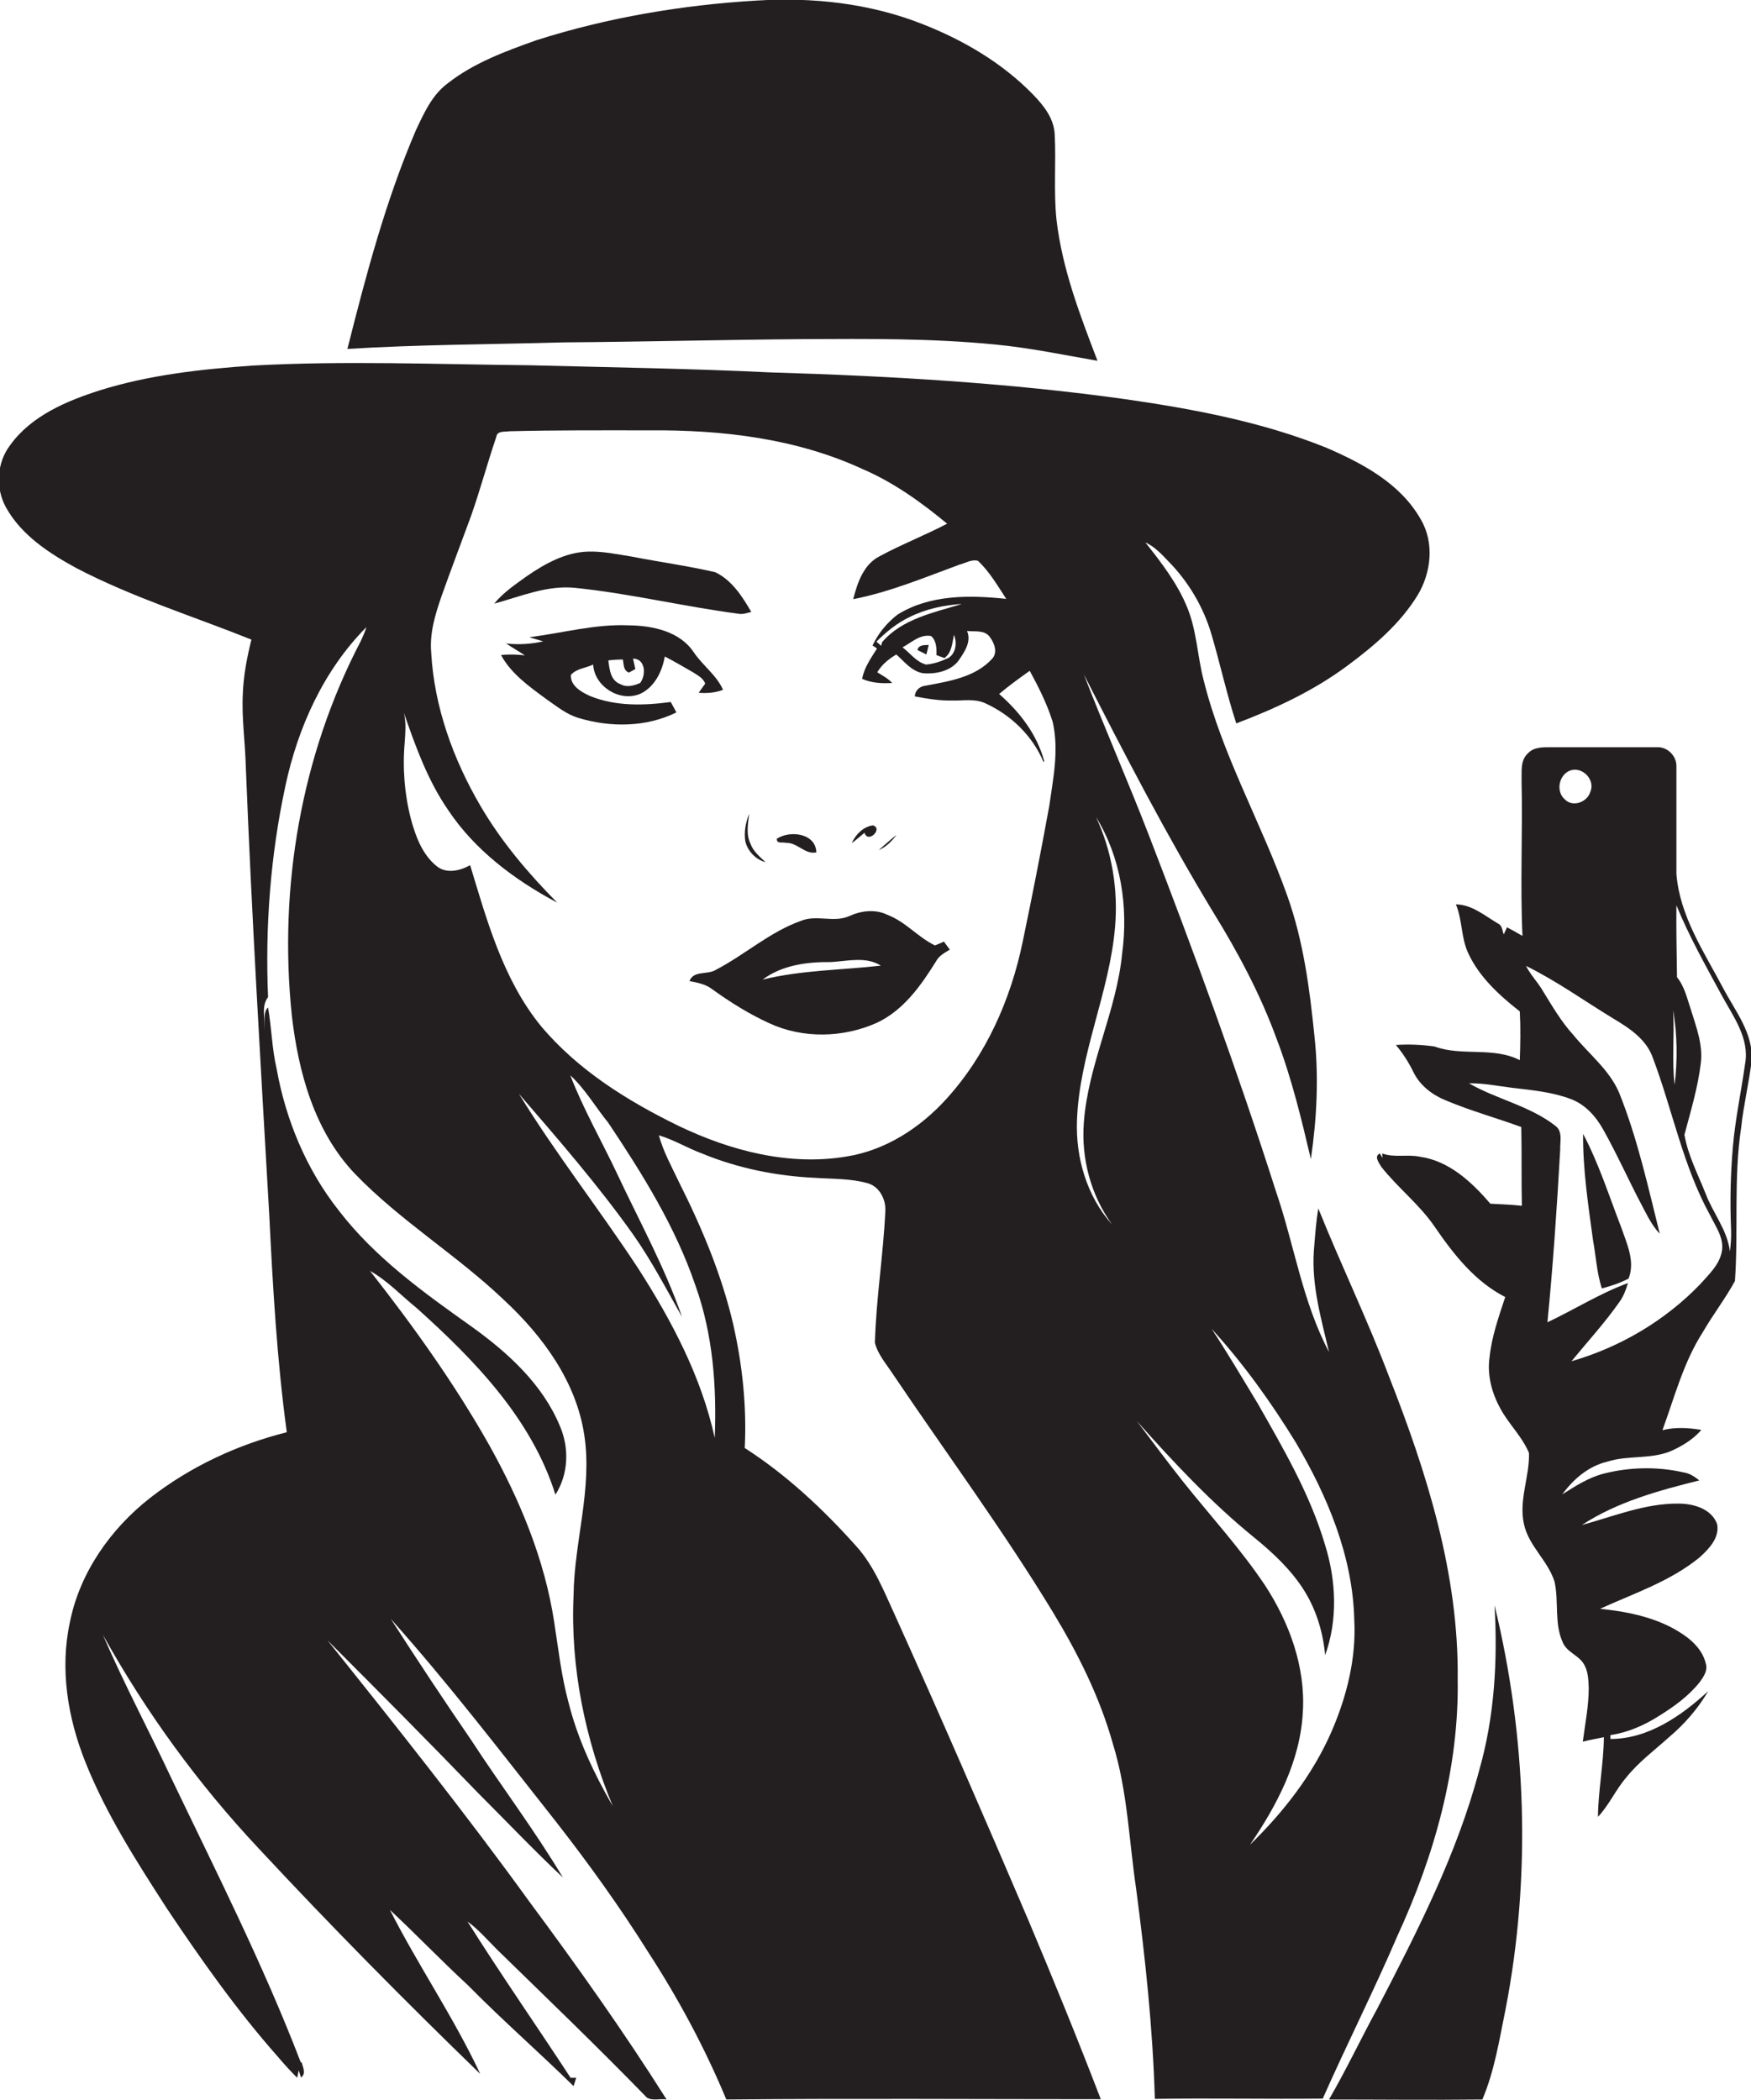
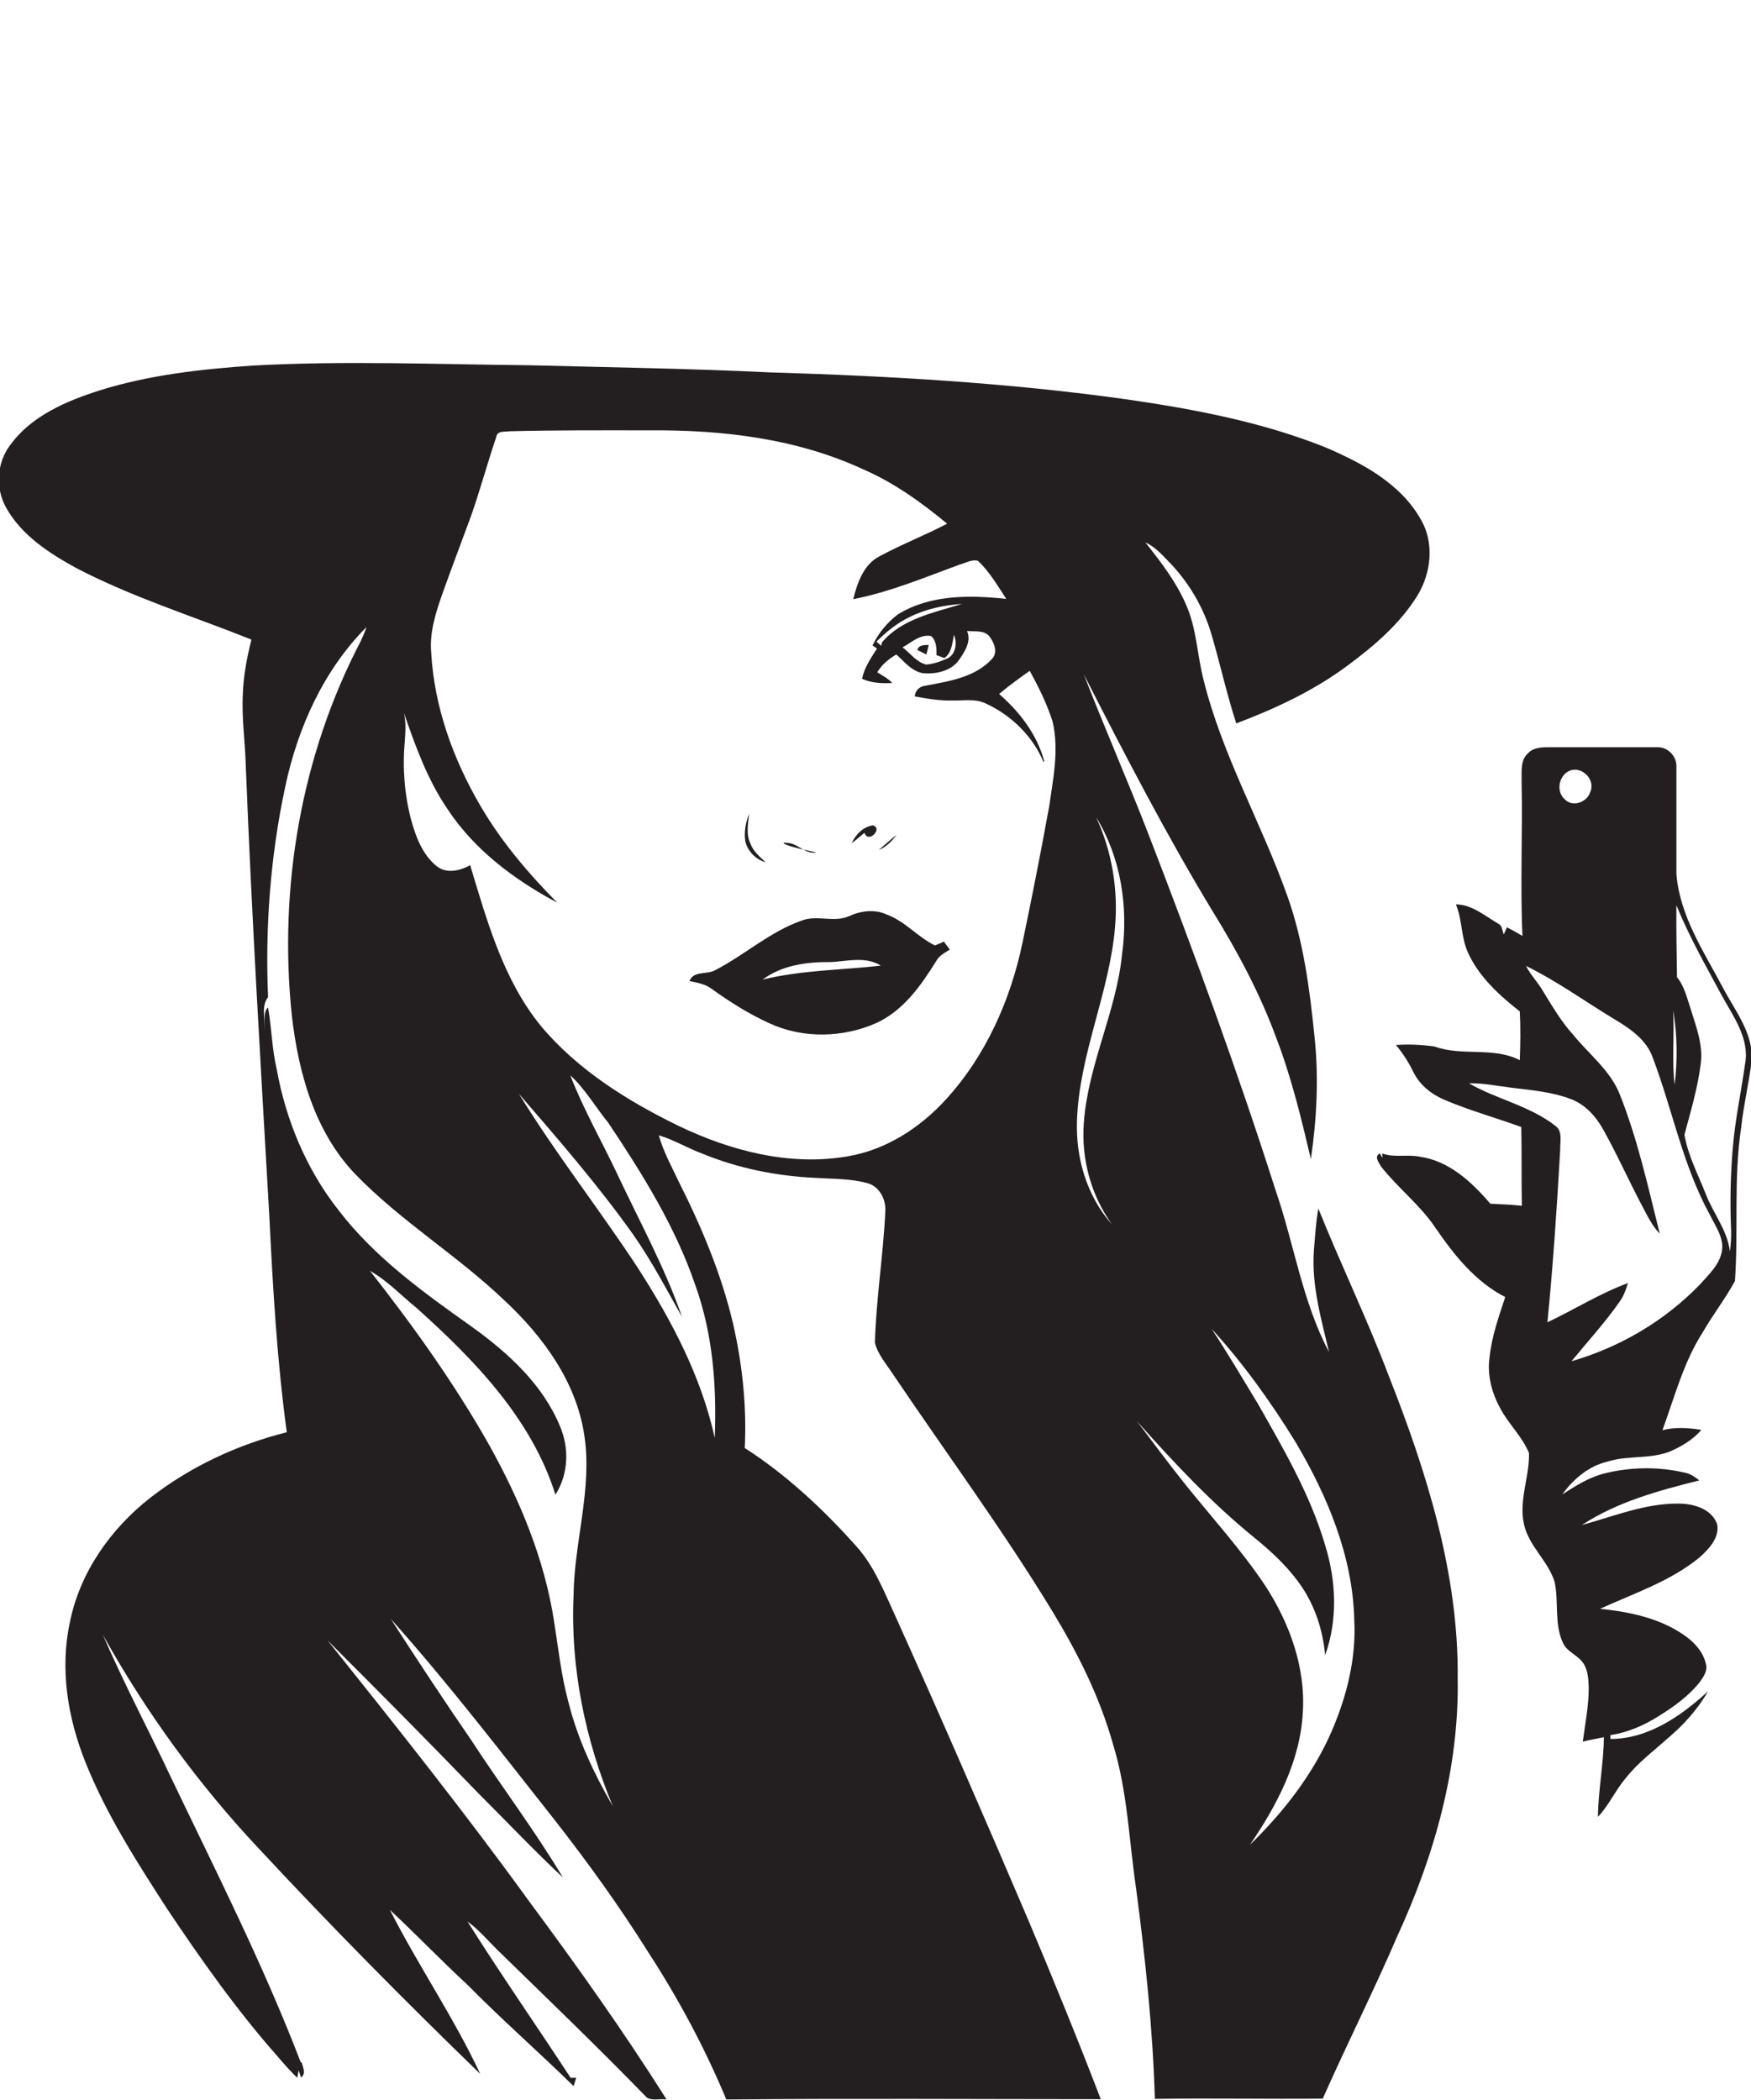
<svg xmlns="http://www.w3.org/2000/svg" version="1.1" id="Layer_1" x="0px" y="0px" viewBox="0 0 589.2 706.6" style="enable-background:new 0 0 589.2 706.6;" xml:space="preserve">
  <style type="text/css">
	.st0{fill:#231F20;}
</style>
  <g>
-     <path class="st0" d="M270.6,114.1c21.4-0.1,42.8-0.3,64.1,1.8c11.7,1.1,23.1,3.5,34.6,5.5c-5.9-15.4-11.9-31-13.8-47.5   c-1-9.5-0.1-19.1-0.6-28.6c-0.2-5.4-3.7-9.8-7.3-13.5c-10.3-10.6-23.4-18.3-37.2-23.7c-17.7-7-37-9.1-56-7.9   c-25,1.5-49.9,5.7-73.8,13.3c-10.4,3.7-21.1,7.6-29.9,14.5c-5.3,3.9-8,10-10.7,15.7c-10.2,23.7-16.8,48.7-23.1,73.7   c24.2-1.5,48.4-1.5,72.6-2.2C216.6,115,243.6,114.3,270.6,114.1z" />
    <path class="st0" d="M490.5,564.9c0.4-35.3-10.4-69.5-23.2-102c-7.2-19-16.1-37.4-23.7-56.3c-0.8,4.7-1.1,9.5-1.5,14.3   c-0.8,11.6,2.5,22.9,5.1,34c-9-17-11.7-36.2-17.9-54.2c-12.9-40.4-27.5-80.3-42.8-119.9c-7-18.1-14.8-35.8-21.8-53.9   c13.8,27,27.7,53.9,43.4,79.8c8.4,13.6,16,27.8,21.5,42.9c5,13.1,8.3,26.8,11.5,40.4c2-13.7,2.7-27.6,1.2-41.4   c-1.6-15.9-3.7-31.9-9.1-47.1c-8.7-24.5-21.9-47.3-28.2-72.7c-2.1-8.1-2.3-16.6-5.5-24.4c-3.3-8.1-8.7-15.1-14.1-21.9   c3.1,1.4,5.4,3.9,7.7,6.3c6.8,6.9,11.9,15.5,14.6,24.8c2.9,9.9,5.1,20,8.3,29.8c13.2-5,26.1-11,37.5-19.5   c8.9-6.6,17.6-14,23.5-23.6c4.6-7.6,5.7-17.7,1.1-25.5c-6.8-12.1-19.6-18.9-31.9-24.2c-21.4-8.6-44.2-12.9-66.9-16.2   c-39.8-5.6-80-7.9-120.1-9.1c-26.9-1.3-53.9-1.7-80.9-2.4c-31-0.3-62.1-1.6-93.2,0.1c-17.3,1.2-34.7,3.1-51.4,8.3   c-11.3,3.6-23.2,8.6-30.3,18.5c-4.5,5.9-5,14.4-1.4,20.9c5.2,9.4,14.6,15.5,23.8,20.5c18.8,9.8,39.1,16.1,58.8,24   c-1.5,6-2.7,12.2-2.9,18.5c-0.4,8,0.8,16,1,24c2,50.4,5,100.7,7.9,151c1.2,24.4,2.6,48.9,5.9,73.2c-16.4,4.1-32.4,11.5-46,22.1   c-13.3,10.4-23.7,25.2-27,41.9c-3.4,15.7-0.7,32.1,5.2,46.9c7,17.6,17.3,33.6,27.5,49.4c11.5,17.2,23.5,34.2,37.2,49.7   c2.1,2.5,4.3,4.9,6.6,7.2c0.1-0.6,0.4-1.8,0.5-2.5c0.2,0.6,0.6,1.8,0.8,2.4c1.8-1.3,0.6-3.5,0.2-5.1h-0.3   c-12.5-32.6-28.3-63.8-43.4-95.3c-7.6-16.2-16.1-32.1-23.2-48.6c14.5,26.1,32.2,50.4,52.6,72.1c24.1,25.9,49,51.1,74.4,75.7   c-8.9-19-20.9-36.5-30.4-55.2c8.9,8.3,17.3,17.1,26.2,25.3c11.5,11.7,23.9,22.5,35.6,34c0.3-0.9,0.6-1.9,0.9-2.8   c-0.5,0-1.4,0-1.9,0c-11.5-17.6-23.5-34.8-34.7-52.6c3.7,2.7,6.7,6.2,9.9,9.4c16.9,16.5,34,32.9,50.4,49.8c1.9,1.3,4.5,0.3,6.7,0.7   c-14.4-22.8-30.1-44.9-46.2-66.6c-21.7-30-44.8-59-67.9-87.9c17,17,33.9,34,50.6,51.3c9.5,9.5,18.8,19.3,28.6,28.5   c-9.5-15.9-20.8-30.8-30.9-46.3c-9.2-13.4-18.2-27-27-40.7c19.5,21.8,37.3,45.1,55.4,68c11.1,14.2,21.6,28.8,31.2,44.1   c10.2,15.7,19.1,32.3,26.3,49.6c42-0.4,84-0.1,126-0.1c-7.8-20.3-16-40.4-24.4-60.3c-14.6-34.2-29.4-68.3-44.7-102.2   c-3.8-8.2-7.1-16.9-13.3-23.7c-11.1-12.4-23.4-23.9-37.4-32.9c0.7-14-0.8-28.1-3.9-41.7c-3.9-16.7-10.6-32.6-18.3-47.9   c-2.4-5.1-5.2-10.1-6.7-15.6c5.1,1.5,9.6,4.3,14.5,6.1c12.1,5,25.1,7.6,38.1,8.2c5.9,0.4,11.9,0.2,17.6,1.8c4.1,1.1,6.3,5.6,6,9.6   c-0.7,14.7-3.1,29.3-3.5,44.1c1,4,3.9,7.2,6.1,10.6c18,26.7,37.2,52.7,53.9,80.2c8.4,13.9,15.7,28.5,20.1,44.2   c4.9,15.8,5.4,32.5,7.8,48.7c3.1,23.5,5.6,47,6.3,70.7c18.8-0.3,37.7,0.1,56.5-0.1c8.1-18.3,17.2-36.3,25.1-54.7   C482.6,624.5,491,595,490.5,564.9z M191.3,572.8c-2.4-8.8-3.4-17.9-4.8-26.9c-3.2-21.2-11.6-41.3-22-59.9   c-11.6-20.5-25.4-39.8-40-58.4c5.9,3.3,10.5,8.3,15.7,12.5c19.5,17.5,38.7,37.3,46.7,62.8c4.4-6.9,4.7-15.7,1.5-23.1   c-5.8-14-17.4-24.6-29.5-33.3c-16.2-11.5-32.7-23.3-44.9-39.2c-10.9-13.8-17.8-30.4-20.9-47.6c-1.6-6.8-1.7-13.9-2.9-20.7   c-1.9,1.6-0.8,5.3-1.2,7.8c0.4-3.7-1.3-8.1,1.2-11.3c-1-23.7,0.8-47.6,5.8-70.9c4.2-19.8,12.9-39.1,27.3-53.6   c-0.5,1.6-1.2,3.2-1.9,4.7c-20.1,38.4-27.7,83-23.2,126c2.2,19.1,7.6,38.9,21.2,53.2c15.3,15.9,34.4,27.4,50.3,42.6   c13,12.1,24.2,27.4,26.9,45.3c2.8,18.1-3.4,35.9-3.6,54c-1.1,24.3,3.9,48.5,13.2,70.9C199.9,596.8,194.4,585.2,191.3,572.8z    M234,432.5c5.9,16.4,7.2,34,6.5,51.3c-4.5-20.6-14.5-39.5-25.8-57.1c-13-19.8-27.7-38.5-40.1-58.7c13.3,15.4,26.6,30.7,38.4,47.3   c6.2,8.8,11.2,18.4,16.5,27.8c-5.8-16.7-14.4-32.3-21.9-48.3c-5.2-11-11.3-21.6-15.7-33c5,4.6,8.5,10.7,12.8,16   C216.2,395,227.3,412.8,234,432.5z M353.1,271c-2.8,15.4-5.8,30.7-9,46c-4,19.3-12.3,38.1-25.7,52.8c-8.8,9.7-20.4,17.2-33.4,19.3   c-19.4,3.3-39.2-1.9-56.7-10.3c-17.2-8.4-33.9-18.8-46.3-33.6c-12.7-15.6-18.1-35.3-23.8-54.1c-3.4,1.9-8,3-11.3,0.3   c-4.8-3.9-7-9.9-8.6-15.7c-2.2-8.5-2.9-17.4-2.1-26.1c0.2-3.3,0.5-6.6-0.3-9.8c3.9,11.3,8,22.7,14.8,32.6   c9,13.6,22.5,23.7,36.8,31.3c-9.7-9.8-18.8-20.5-25.8-32.5c-9.2-15.7-15.6-33.4-16.6-51.6c-0.6-6.6,1.4-13,3.5-19.1   c3.2-9,6.6-17.9,9.9-26.9c3.1-8.8,5.5-17.8,8.5-26.6c0.3-2.2,2.9-1.6,4.4-1.9c15.7-0.4,31.4-0.3,47.2-0.3   c24.4-0.2,49.3,2.7,71.6,13c10.5,4.5,19.8,11.2,28.5,18.4c-7.4,3.9-15.2,6.9-22.6,10.9c-5.5,2.7-7.6,9-9,14.5   c12.3-2.4,24-7.3,35.7-11.6c2-0.5,4.1-1.9,6.3-1.3c3.9,3.7,6.6,8.4,9.5,12.8c-12.3-1.3-25.7-1.5-36.6,5.3   c-3.5,2.7-6.5,6.3-8.4,10.4c0.5,0.3,1,0.6,1.5,1c-2,3.2-4.3,6.4-5,10.2c3.1,1.4,6.6,1.6,10.1,1.4c-1.4-1.6-3.3-2.5-5-3.6   c1.5-2.6,3.9-4.5,6.4-6c2.7,2.4,5.1,5.6,8.9,6.3c4.4,0.4,9.7-0.7,12.3-4.6c1.9-2.8,4.1-6.1,2.6-9.6c2.5,0.3,5.7-0.4,7.5,1.8   c1.6,2,3,5.4,0.9,7.6c-5.7,6.2-14.4,7.5-22.3,9c-2,0.2-3.5,1.5-3.7,3.6c4.2,0.8,8.4,1.5,12.7,1.4c3.6,0.1,7.5-0.7,11,0.9   c8.6,3.9,15.9,10.9,19.6,19.7l0.3-0.1c-2.4-9-8.2-16.6-15.2-22.7c3.3-2.8,6.8-5.3,10.3-7.8c3,5.5,5.8,11.1,7.7,17.1   C356.4,252.3,354.4,261.8,353.1,271z M317.8,221.4c2.5-1.8,2.6-5,3.2-7.8c1.1,2.6,0.7,6.2-1.9,7.8c-2.4,1.1-4.9,2-7.5,2.2   c-3.3-0.9-5.3-3.8-7.9-5.8c3-1.6,5.9-4.5,9.6-3.8c1.8,1.5,1.9,4.2,1.8,6.4C315.8,220.7,317.2,221.2,317.8,221.4z M296.8,216.1   l-0.3,1.2c-0.5-0.5-1.1-1-1.6-1.4c3.3-3.3,7-6.3,11.2-8.3c5.4-2.7,11.5-4,17.6-4.4C314.3,206.1,303.5,208.2,296.8,216.1z    M377.6,320.8c-1.9,19.5-11.5,37.4-12.9,57c-0.9,12.1,2.4,24.4,9.5,34.2c-8.5-9.5-12.3-22.5-11.8-35.1   c0.8-22.3,10.9-42.8,12.8-64.9c1.1-12.6-1-25.6-6.4-37.1C377.2,288.5,379.7,305.1,377.6,320.8z M448.1,582.5   c-6.3,14.5-16.2,27.2-27.5,38.2c9.1-13.3,17-28.3,17.8-44.8c0.9-15-4.5-29.8-12.6-42.3c-8.2-12.3-18.2-23.2-27.4-34.7   c-5.4-6.8-10.6-13.8-15.8-20.7c12.3,13.8,25,27.4,39.4,39.1c6.4,5.2,12.6,11,17,18.1c4,6.5,6.2,13.9,6.9,21.5   c4.3-11.9,3.7-25.1,0-37c-5-17-14-32.4-22.7-47.7c-5.1-8.4-10.1-16.9-15.5-25.1c10.7,11.7,20,24.7,28.3,38.2   c10.7,18.1,19.2,38.4,19.7,59.7C456.4,557.9,453.2,570.7,448.1,582.5z" />
-     <path class="st0" d="M193.6,197.8c18.5,1.9,36.5,6.3,54.9,8.7c1.5,0.3,2.9-0.3,4.3-0.6c-3-5.2-6.6-10.8-12.2-13.4   c-9.2-2.1-18.6-3.4-27.9-5.2c-5-0.8-10-1.9-15.1-1.7c-7.4,0.3-14.1,4-20.1,8.1c-3.9,2.8-8.1,5.6-11.2,9.4   C175.2,200.7,184.1,196.8,193.6,197.8z" />
-     <path class="st0" d="M215.3,233.5c4.9-2.2,7.5-7.5,8.4-12.6c3.2,1.6,6.3,3.5,9.5,5.3c1.5,1,3.4,1.9,4.1,3.8c-0.7,1-1.5,2.1-2.2,3.1   c2.8,0.2,5.6,0,8.2-1c-2.2-5-6.9-8.2-9.9-12.7c-4.7-7-13.8-8.9-21.8-9c-11.3-0.5-22.3,2.6-33.5,4c1.6,0.5,3.1,0.9,4.7,1.4   c-4.1,0.9-8.3,1.2-12.5,0.7c2.1,1.4,4.2,2.6,6.3,4c-2.7-0.3-5.3-0.4-8-0.1c3.4,6.3,9.5,10.6,15.2,14.8c3.5,2.4,6.8,5.2,11,6.4   c10.7,3.2,22.7,3.1,32.8-1.9c-0.6-1.2-1.3-2.4-1.9-3.5c-9,1.2-18.5,1.5-27.1-2c-2.9-1.3-6.7-3.4-6.5-7.1c1.9-2.2,5-2.3,7.5-3.5   C200,230.9,208.4,236.3,215.3,233.5z M209.6,221.9c0.3,1.6,0.1,3.6,2,4.4c0.6-0.3,1.7-0.9,2.2-1.2c-0.2-0.9-0.6-2.6-0.8-3.5   c4.2,0,4.5,5.5,2.4,8.2c-2.1,0.9-4.5,1.6-6.6,0.4c-3.4-1.2-3.7-5-4.1-8C206.3,222,207.9,221.9,209.6,221.9z" />
    <path class="st0" d="M308.7,218.7c1,0.5,2,1,3,1.5c0.3-1.1,0.6-2.2,0.8-3.2C311.2,217.1,309.2,216.8,308.7,218.7z" />
    <path class="st0" d="M579.9,332.6c-6.5-12.3-14.7-24.4-15.8-38.6c0-12,0-24.1,0-36.1c0.1-3.5-2.9-6.6-6.5-6.5c-12,0-24,0-36,0   c-2.6,0-5.6,0-7.5,2.1c-2.6,2.4-2,6.2-2.1,9.4c0.4,17.3-0.5,34.7,0.3,52c-1.7-1-3.5-2-5.2-2.9c-0.3,0.6-0.8,1.8-1.1,2.4   c-0.5-1.3-0.5-3.1-2-3.7c-4.4-2.6-8.8-6.4-14.1-6.4c2.2,5.2,1.7,11.1,4.1,16.3c3.7,8.1,10.5,14.3,17.4,19.7c0.3,5.5,0.2,11,0,16.4   c-9-4.6-19.5-1.2-28.7-4.6c-4.3-0.6-8.7-0.8-13-0.5c2.4,2.8,4.4,6,6,9.3c2.2,4.4,6.3,7.5,10.7,9.3c8.3,3.5,17,5.9,25.5,9   c0.2,8.8,0,17.6,0.2,26.5c-3.5-0.4-7.1-0.5-10.6-0.7c-6.2-7.2-13.8-14.4-23.7-15.8c-4.2-0.9-8.6,0.4-12.7-1.1   c0,0.4,0.1,1.2,0.1,1.5c-0.2-0.4-0.7-1.1-0.9-1.5c-2.1,1-0.2,3.2,0.5,4.5c5.6,7.1,12.9,12.7,18,20.2c6.3,9.2,13.5,18.4,23.7,23.6   c-2.2,6.7-4.6,13.4-5.3,20.5c-0.8,5.8,0.8,11.8,3.6,16.9c2.8,5.3,7.4,9.5,9.7,15.1c0.2,8-3.5,15.9-1.7,23.9   c1.6,7.4,8.1,12.3,10.3,19.4c1.5,6.7-0.2,14,2.8,20.5c1.4,3.2,5.2,4.2,7,7.1c1.5,2.4,1.6,5.3,1.7,8.1c0,6.1-1.2,12-2,18.1   c2.3-0.6,4.7-1,7.1-1.5c-0.1,9-1.9,17.8-2,26.8c3.7-3.9,5.9-9,9.4-13.1c4.1-5.2,9.5-9.2,14.4-13.6c5.2-4.4,9.8-9.6,13.3-15.6   c-9,8.3-20.2,16.1-32.9,16.1v-1.3c5.9-0.9,11.4-3.3,16.4-6.5c5-3.1,10-6.7,13.7-11.4c1.3-1.8,2.7-3.9,2-6.1c-0.9-4.1-4-7.4-7.4-9.7   c-8.2-5.7-18.4-7.8-28.2-8.8c11.4-5.2,23.6-9.2,33.5-17.3c3.1-2.8,6.8-6.6,5.9-11.2c-1.9-5.2-8-6.9-13-6.9   c-11.3-0.1-21.8,4.3-32.5,7.2c11.9-7.8,25.9-11.6,39.5-15c-1.6-1.3-3.3-2.4-5.3-2.7c-8.8-2-18.1-1.8-26.8,0.4   c-5.1,1.3-9.6,4.2-14,7c3.7-5.1,8.8-9.5,15.1-11c7.4-2.4,15.7-0.5,22.8-4.2c3.3-1.6,6.5-3.7,8.9-6.5c-4.3-0.7-8.8-1-13.1,0.1   c4.1-11.2,7.1-22.9,13.6-33c3.4-5.9,7.6-11.3,10.8-17.2c1.2-17.2-0.5-34.6,2.1-51.7c0.8-7.5,2.6-14.8,3.5-22.3   C590.1,347.8,583.9,340.2,579.9,332.6z M563.5,365c-1-8.3,0-16.7-0.5-25.1C564.4,348.1,564.5,356.7,563.5,365z M528,259.4   c4.2-1.9,9,2.9,7.1,7.1c-1,3.4-5.9,5.2-8.5,2.5C523.5,266.4,524.5,261,528,259.4z M579.4,421c-0.8,4.6-4.5,7.9-7.4,11.2   c-11.8,12.2-26.9,21.1-43.2,25.8c5.4-6.6,11.2-12.9,16.1-19.9c1.4-1.9,2.2-4.1,2.9-6.4c-9.5,3.5-18,8.9-27.1,13.2   c1.9-19.3,3.2-38.7,4.3-58.1c-0.1-2.6,0.9-6-1.5-7.9c-8.6-6.8-19.8-9-29.2-14.4c4.9-0.1,9.6,0.9,14.5,1.5   c6.7,0.8,13.5,1.4,19.8,3.8c4.8,1.8,8.4,5.8,10.9,10.3c4.7,8.4,8.6,17.2,13.1,25.7c1.7,3.2,3.3,6.6,5.9,9.3   c-4-16-7.5-32.1-13.7-47.5c-3.3-7.7-10.2-13-15.4-19.4c-4.1-4.5-7.1-9.7-10.3-14.9c-1.7-2.9-4.1-5.3-5.6-8.3   c10.2,5,19.5,11.7,29.2,17.6c5.5,3.3,11.3,7,13.5,13.4c6.6,17.5,10.1,36.3,19.2,52.8C577.3,412.7,580.2,416.6,579.4,421z    M587.2,358c-1.3,9.3-3.3,18.5-4.1,27.9c-0.8,9.3-1,18.6-0.6,27.9c0.1,2.4-0.1,4.9-0.4,7.3c-0.8-7.1-5.6-12.8-8.1-19.3   c-2.6-6.6-6-13-7.2-20c2.1-7.9,4.5-15.8,5.5-24c0.8-6.2-1.5-12.2-3.3-18c-1.3-3.8-2.1-7.8-4.7-11c-0.1-8.1-0.3-16.1-0.2-24.2   c4.3,10.5,9.9,20.4,15.3,30.4C583.3,342.1,588.8,349.5,587.2,358z" />
    <path class="st0" d="M252.1,273.8c-1.2,2.9-1.8,6.2-1.3,9.3c0.8,3.3,3.5,6.1,6.8,7c-2-1.9-4.2-3.7-5.1-6.3   C251,280.7,251.7,277.1,252.1,273.8z" />
    <path class="st0" d="M293.7,277.7c-3.3,0.5-5.8,3.1-7.1,6c1.5-1.1,2.8-2.3,4.3-3.5C292.1,284,297.3,278.7,293.7,277.7z" />
-     <path class="st0" d="M264.5,283.6c3.8-0.2,6.3,4,10.2,3.2c-0.2-6.5-8.9-7.5-13.3-4.6C261.3,284.1,263.4,283.2,264.5,283.6z" />
+     <path class="st0" d="M264.5,283.6c3.8-0.2,6.3,4,10.2,3.2C261.3,284.1,263.4,283.2,264.5,283.6z" />
    <path class="st0" d="M301.7,280.9c-2.1,1.6-4,3.4-6,5.1C298.2,285,300.1,283,301.7,280.9z" />
    <path class="st0" d="M314.6,318.1c-5.8-2.8-9.9-8-16-10.3c-4.1-2-8.9-1.4-13,0.5c-5.1,2.2-10.8-0.6-16,1.5   c-10.5,3.7-18.9,11.4-28.7,16.5c-2.8,1.8-7.5,0.1-8.9,3.8c2.6,0.5,5.4,1,7.6,2.7c6.1,4.4,12.5,8.4,19.3,11.5   c11.3,5.2,24.7,4.9,36-0.1c9.1-4.2,15-12.6,20.1-20.8c1-1.9,2.9-2.8,4.6-3.9c-0.7-0.9-1.3-1.8-2-2.7   C316.9,317.2,315.3,317.8,314.6,318.1z M256.6,329.6c6.6-4.9,15-6,23-5.9c5.6-0.3,11.7-2,16.8,1.2   C283.2,326.4,269.6,326.4,256.6,329.6z" />
-     <path class="st0" d="M532.7,381.5c-0.1,11.9,1.7,23.7,3.3,35.5c1,5.5,1.3,11.2,3,16.5c3.1-0.8,6.1-1.8,9-3.3   c2.3-5.8-0.6-11.8-2.5-17.3C541.4,402.3,538,391.5,532.7,381.5z" />
-     <path class="st0" d="M497.7,595.8c-7.5,28.2-20.9,54.3-34.3,80.1c-5.5,10.1-10.4,20.5-16.2,30.5c17.2,0,34.4,0.2,51.6,0   c4.1-9.6,5.7-20.1,7.8-30.3c8.7-44.9,7.1-91.6-3.7-136C504,558.7,502.9,577.7,497.7,595.8z" />
  </g>
</svg>